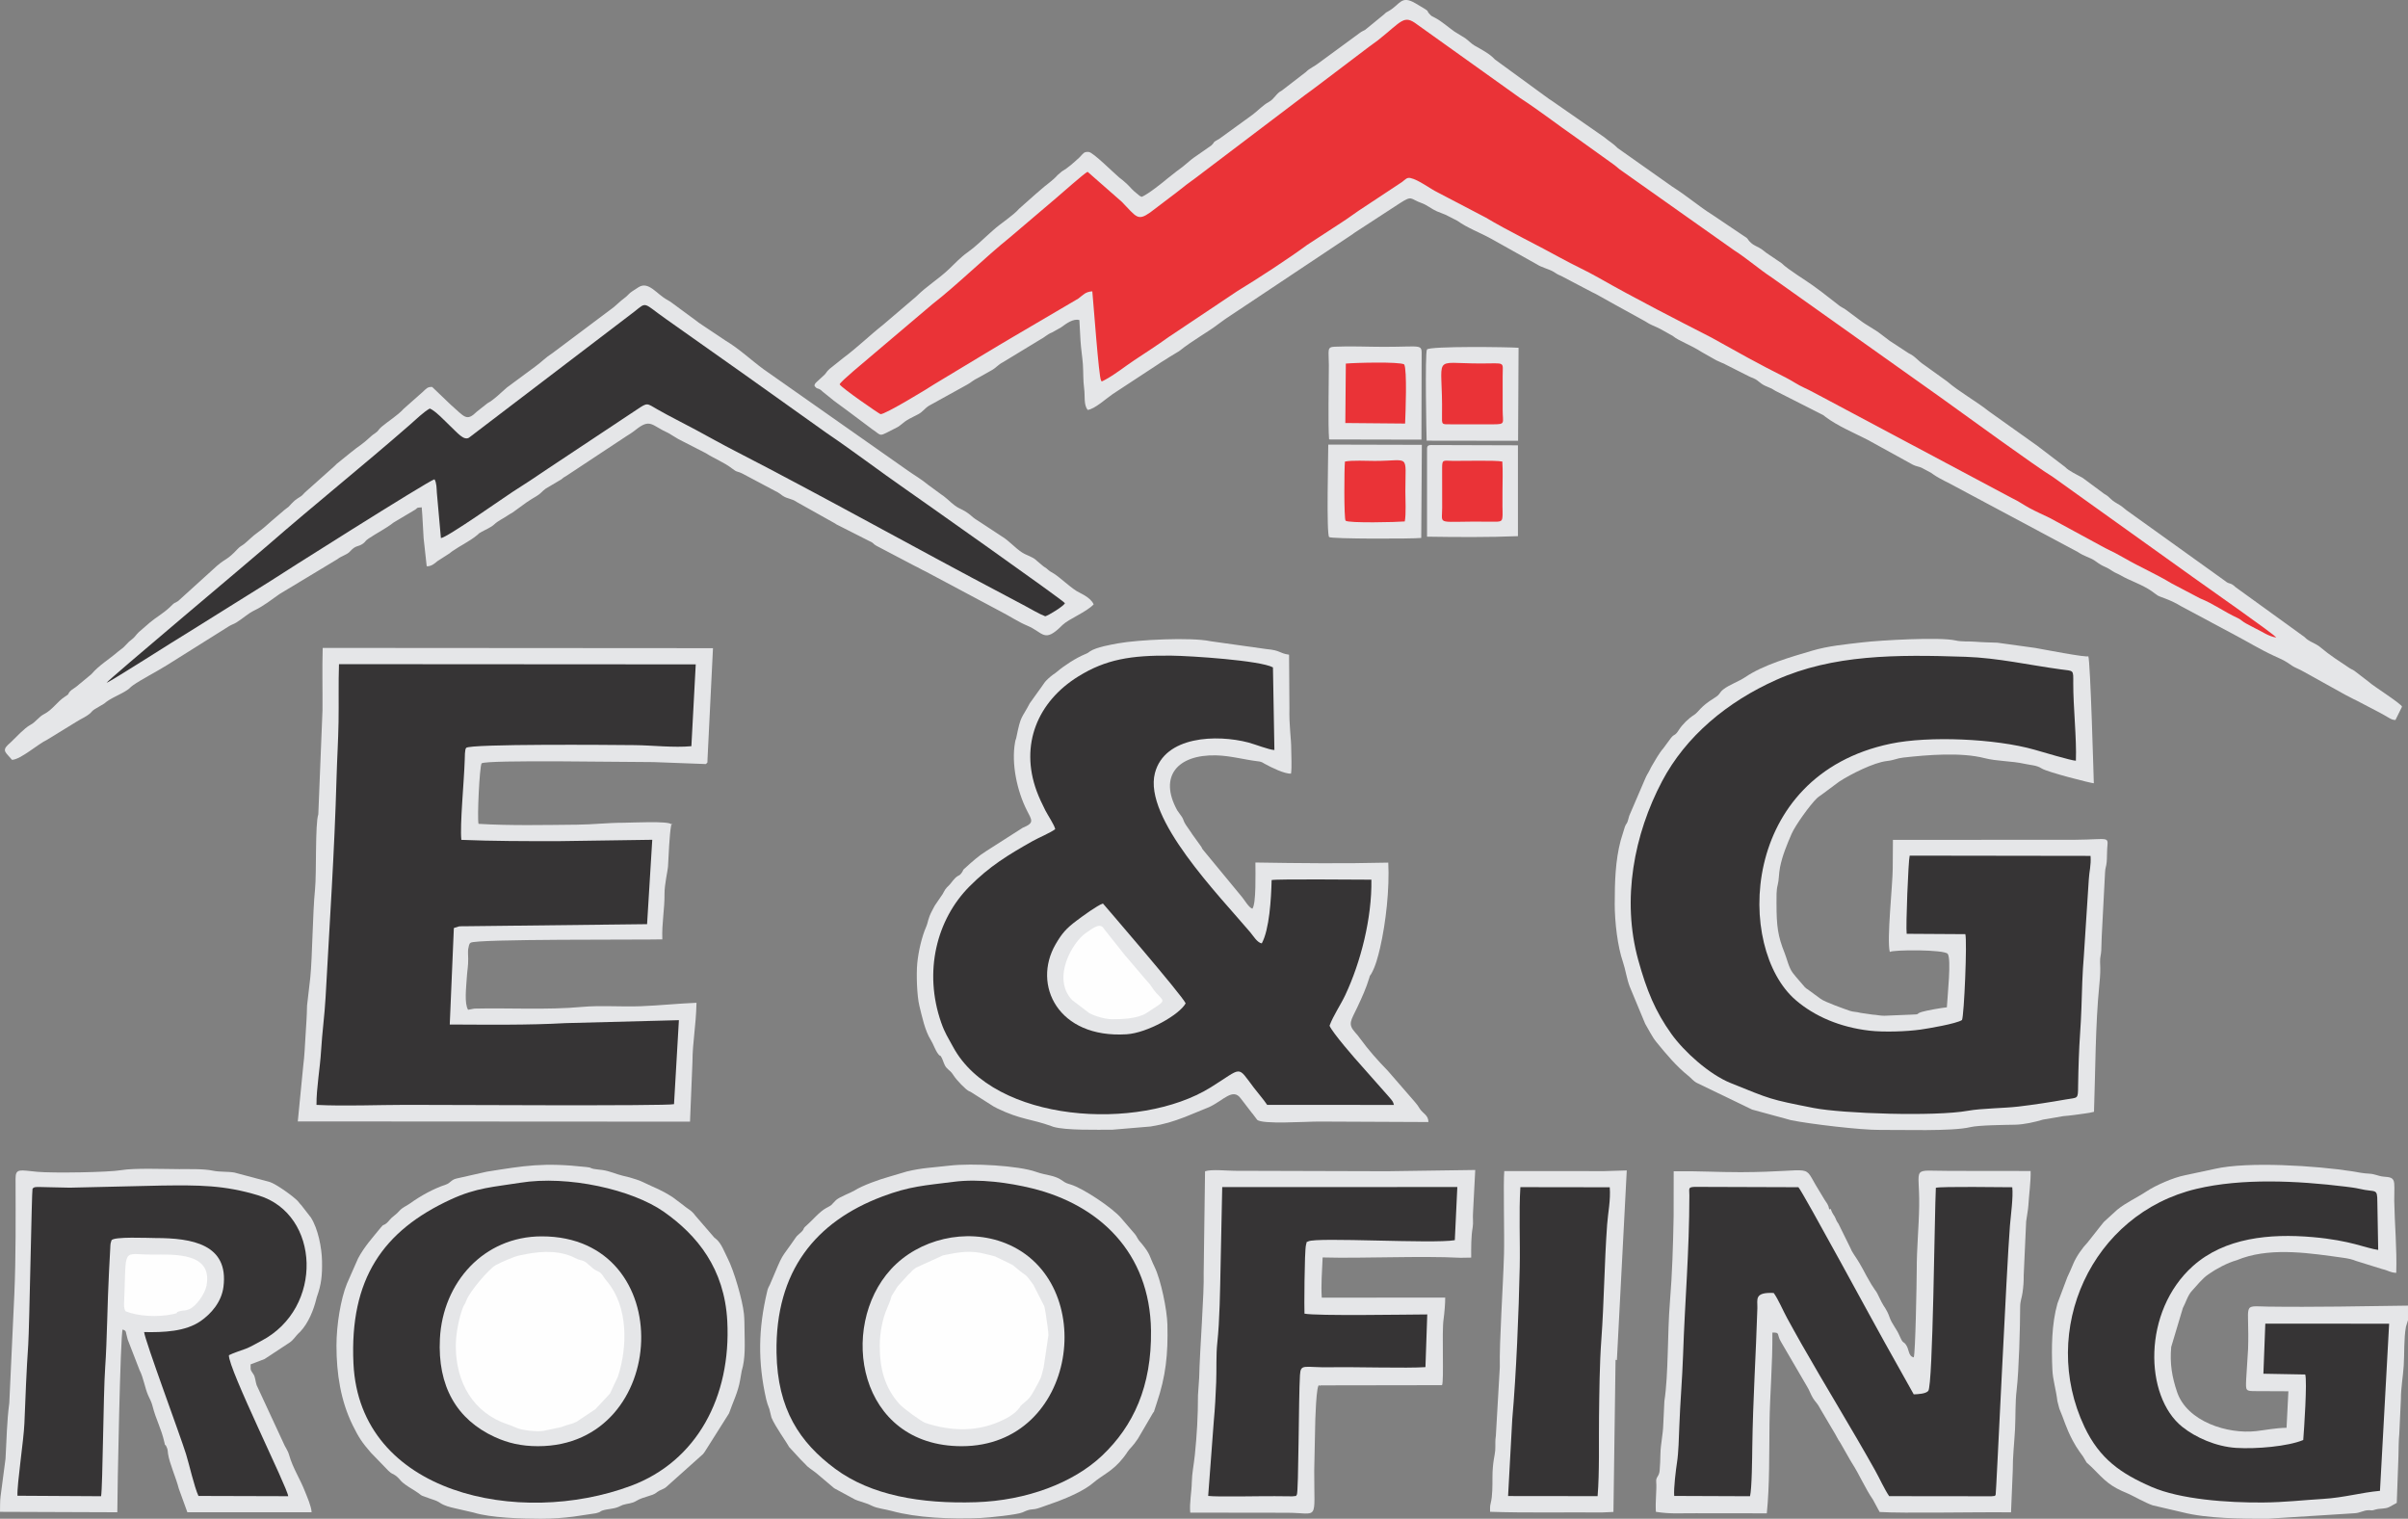
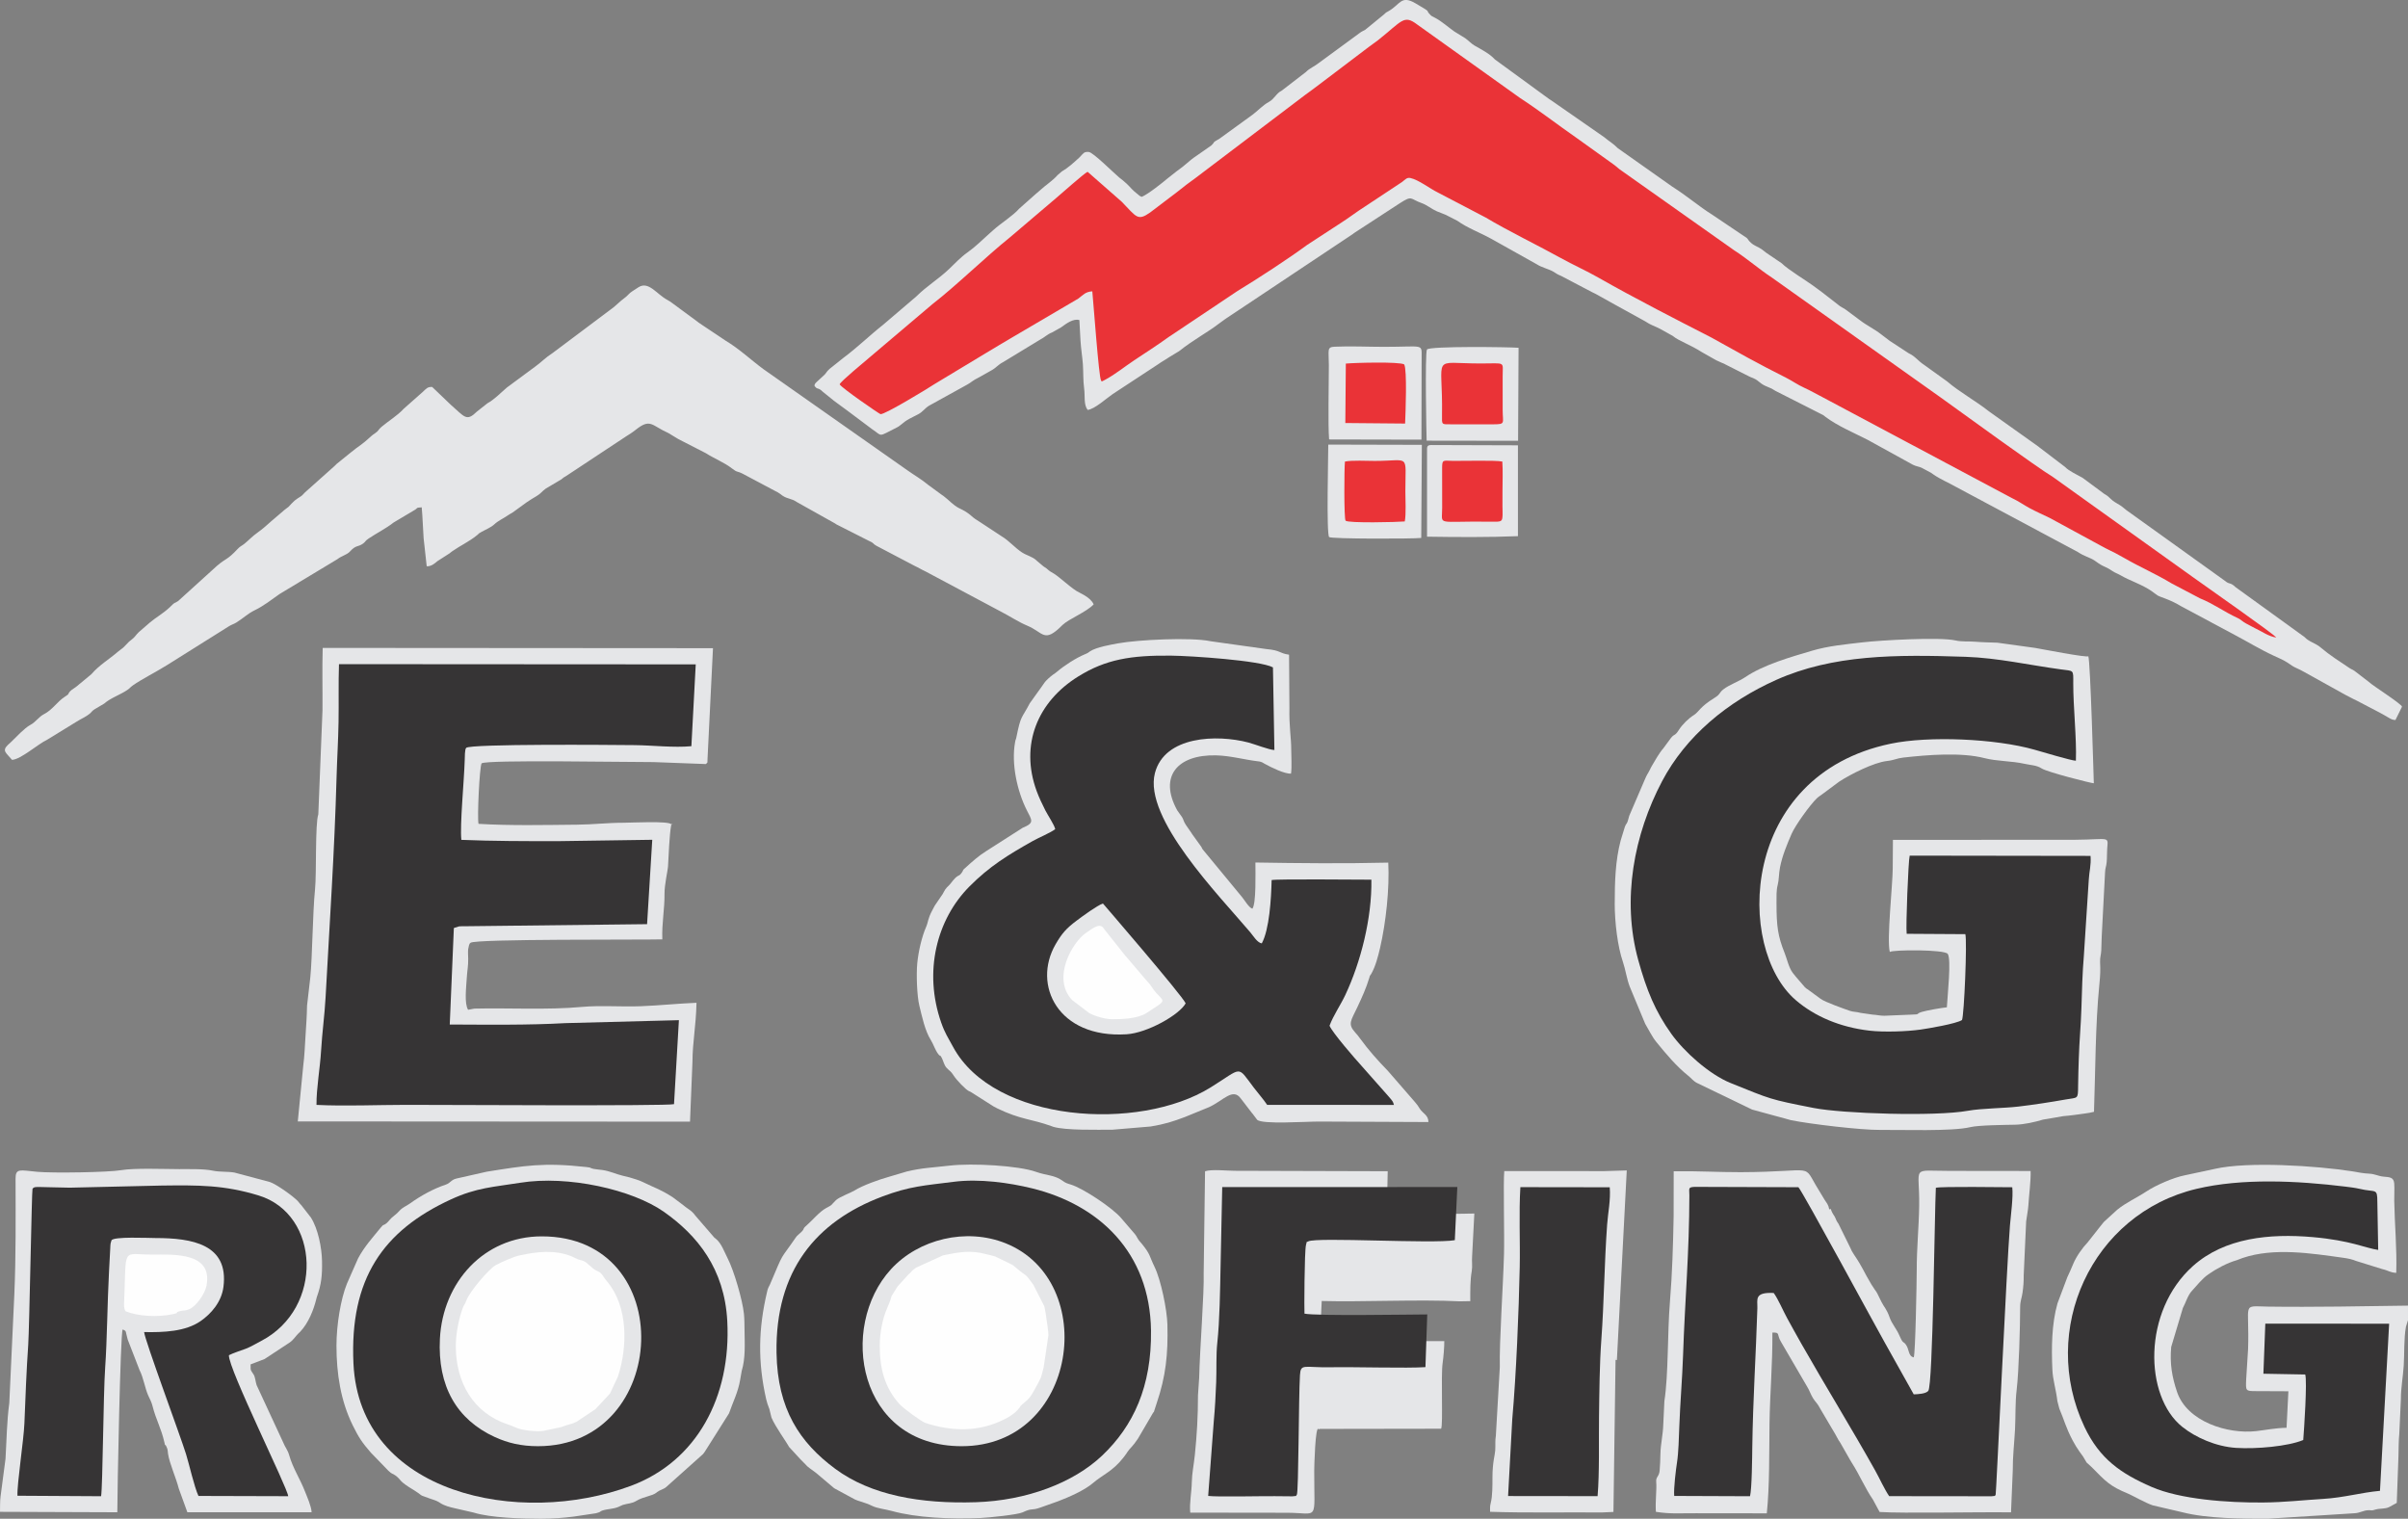
<svg xmlns="http://www.w3.org/2000/svg" xml:space="preserve" width="173.246mm" height="109.264mm" version="1.1" style="shape-rendering:geometricPrecision; text-rendering:geometricPrecision; image-rendering:optimizeQuality; fill-rule:evenodd; clip-rule:evenodd" viewBox="0 0 4147.5 2615.78">
  <rect x="0" y="0" width="4147.5" height="2615.78" fill="#808080" stroke="none" />
  <defs>
    <style type="text/css">
   
    .fil2 {fill:#363435}
    .fil0 {fill:#E5E6E8}
    .fil1 {fill:#EA3337}
    .fil3 {fill:#FEFEFE}
   
  </style>
  </defs>
  <g id="Capa_x0020_1">
    <g id="_2137241144592">
      <path class="fil0" d="M1966.53 339.1c-6.28,-3.05 -1.99,-0.71 -6.96,-4.57 -1.79,-1.39 -3.27,-2.55 -5.62,-4.61 -7.48,-6.56 -8.52,-9.99 -20.58,-19.77 -2.46,-2 -3.66,-2.73 -5.69,-4.44 -10.39,-8.74 -44.74,-43.19 -52.36,-43.96 -8.76,-0.88 -9.8,3.1 -14.96,8.22l-2.02 1.99c-9.06,8.23 -18.73,17.21 -29.61,23.44l-7.35 6.32c-8.3,9.65 -19.84,16.68 -29.48,25.55l-5.36 4.66c-0.35,0.28 -0.81,0.65 -1.17,0.92l-30.13 26.74c-10.28,11.87 -31.74,25.2 -44.31,36.63 -2.29,2.08 -5.5,4.91 -7.52,6.68 -12.38,10.89 -23.03,22.01 -37.1,31.89 -11.59,8.13 -21.61,18.99 -31.81,28.72 -17.6,16.8 -38.71,29.51 -56.34,47.14l-56.87 48.53c-22.7,17.88 -44.77,39.47 -68.63,57.17l-23.62 18.86c-6.64,5.66 -5.16,7.6 -12.69,13.73l-10.53 9.69c-2.19,2.8 -1.78,1.19 -3.16,5.31 4.37,7.89 6.58,2.6 14.11,10.48l17.9 14.44c0.32,0.28 0.77,0.68 1.1,0.96l8.32 6.14c5.89,4.42 8.87,6.64 15.16,11.13l42.8 32.08c18.89,12.47 8.97,14 42.8,-2.96l2.5 -1.38c0.33,-0.21 0.82,-0.55 1.13,-0.78 11.27,-8.07 6.17,-7.26 32.67,-20.38 8.04,-3.98 11.46,-10.29 18.99,-14.87l65.58 -36.25c7.94,-4.22 8.05,-6.52 21.47,-13.09l20.68 -11.67c7.86,-4.23 10.9,-9.46 19.92,-14.09l62.99 -38.3c9.32,-4.81 12.16,-9.2 21.51,-12.91l15.46 -8.7c0.32,-0.24 0.77,-0.63 1.1,-0.86 8.07,-5.82 19.89,-14.66 30.28,-11.63l1.92 35.57c0.98,14.84 3.27,28.75 4.1,40.48 0.98,13.85 0.24,28 2.15,41.68 1.85,13.25 -1.11,27.67 6.02,37.03 12.03,-1.29 32.14,-19.77 43.13,-27.27l78.42 -51.46c5.97,-4.36 12.49,-7.67 18.5,-11.9l17.67 -10.7c23.95,-19.2 49.05,-32.32 68.28,-47.2l10.51 -7.64c0.35,-0.24 0.85,-0.58 1.2,-0.82l218.96 -145.89c0.35,-0.25 0.8,-0.63 1.14,-0.89 0.34,-0.25 0.79,-0.64 1.13,-0.9l78.63 -51.23c22.2,-14.32 17.33,-7.55 37.59,-0.42 9.54,3.36 17.1,10.18 26.28,14.19 6.13,2.68 10.41,3.84 15.05,5.98l20.1 10.22c18.05,12.95 40.47,20.92 59.51,31.65l77.82 43.57c7.53,5.1 20.13,7.9 28.27,12.58 6.1,3.5 5.35,4.07 13.26,7.23l53.17 27.92c0.57,0.24 6.27,3.01 6.68,3.27l32.48 18.11c0.4,0.21 0.9,0.5 1.3,0.71l50.87 28.04c10.27,6.98 17.38,8.54 26.95,13.65l20.96 11.72c9.84,8.41 30.1,15.05 50.51,28.16l20.66 11.69c0.41,0.23 0.94,0.5 1.34,0.73 0.4,0.22 0.92,0.51 1.32,0.73 0.38,0.22 0.89,0.52 1.27,0.73l9.54 4.33c0.51,0.21 1.07,0.38 1.58,0.59 4.45,1.86 1.23,0.56 4.2,2.03l40.69 20.54c0.45,0.22 0.96,0.48 1.41,0.69 0.45,0.21 0.98,0.45 1.44,0.66 1.93,0.85 2.55,0.94 4.34,1.71 11.36,4.88 10.99,9.7 24.79,15.01 6.15,2.37 9.24,4 13.66,7l82.11 41.65c0.34,0.2 0.81,0.55 1.14,0.76 0.33,0.22 0.77,0.61 1.09,0.83l2.2 1.77c21.33,15.83 48.02,26.92 72.19,39.25l78.17 43.06c5.59,2.81 10.78,3.08 15.6,5.43 0.41,0.2 0.87,0.53 1.26,0.73l14.55 7.77c2.37,1.65 0.56,0.48 3.53,2.55 12.47,8.68 26.39,14.3 39.17,21.59l209.8 112.14c11.67,7.77 20.64,9.37 28.39,14.37 0.38,0.24 0.85,0.59 1.21,0.85 17.76,12.86 14.06,6.93 30.45,17.86 4.29,2.86 9.09,4.38 13.38,6.91 16.02,9.45 37.5,15.97 53.91,27.5 13.36,9.38 6.01,6.22 23.35,12.72 9.51,3.56 19.19,8.23 27.53,13.35l92.46 49.48c21.51,11.29 43.29,24.71 66.32,35.36 18.19,8.42 18.21,7.85 32.44,17.74 2.09,1.45 4.9,2.69 6.79,3.6 4.18,2.02 9.92,4.51 13.45,6.76l65 36.09c5.3,3.1 8.15,4.43 13.03,6.97 4.94,2.57 9.51,5.03 13.35,6.73l40.27 21.09c5.81,2.98 7.01,4.09 12.8,7.25 4.17,2.27 7.06,4.69 13.01,4.8l11.32 -22.9c-0.67,-4.89 -49.9,-35.83 -56.89,-42.55l-24.9 -19.15c-4.05,-2.8 -4.9,-2.38 -9.11,-5.2 -16.15,-10.79 -33.73,-22 -48.66,-34.67 -0.31,-0.26 -0.75,-0.66 -1.06,-0.92 -8.15,-6.86 -20.14,-9.61 -27.19,-17.48l-118.87 -85.98c-9.26,-8.98 -10.3,-4.12 -17.71,-10.47l-170.08 -121.98c-7.3,-5.65 -7.68,-6.81 -16.53,-11.84 -12.49,-7.11 -11.06,-10.05 -20.48,-15.58 -5.19,-3.05 0.28,0.29 -4.86,-3.4l-33.6 -24.88c-8.21,-4.87 -23.94,-11.8 -30.16,-18.69l-45.02 -34.33c-0.34,-0.27 -0.8,-0.67 -1.13,-0.94l-85.12 -60.64c-21.69,-17.32 -51.4,-33.7 -72.1,-51.62l-38.71 -27.83c-12.67,-8.35 -15.45,-14.97 -27.67,-20.79l-30.77 -20.12c-0.4,-0.26 -0.92,-0.56 -1.31,-0.82l-15 -11.4c-12.01,-9.46 -24.89,-15.32 -36.58,-24.35l-25.38 -18.88c-2.8,-1.7 -6.1,-3.45 -9.08,-5.38l-30.71 -23.84c-0.35,-0.26 -0.84,-0.61 -1.18,-0.87l-8.13 -6.05c-0.37,-0.27 -0.87,-0.6 -1.24,-0.87 -0.37,-0.27 -0.86,-0.63 -1.22,-0.9 -14.56,-11.01 -46.88,-30.2 -58,-41.43l-26.45 -17.9c-3.11,-2.31 -4.68,-3.91 -7.99,-6.21 -6.31,-4.37 -12.29,-5.69 -17.95,-10.68 -8.71,-7.68 -2.63,-6.26 -14.51,-13.34l-53.48 -36c-21.56,-13.37 -41.43,-30.95 -67.92,-47.71l-93.96 -66.36c-8.19,-8.38 -14.96,-11.74 -23.49,-18.98l-90.83 -63.15c-0.38,-0.25 -0.88,-0.57 -1.26,-0.81 -0.38,-0.25 -0.89,-0.56 -1.27,-0.8 -0.37,-0.24 -0.88,-0.55 -1.25,-0.79l-93.81 -68.47c-8.26,-9.44 -23.75,-17.39 -34.82,-23.71 -5.38,-3.08 -10.53,-8.71 -15.82,-12.54l-18.97 -11.68c-10.22,-7.21 -22.19,-17.86 -33.18,-23.59l-5.35 -2.77c-0.35,-0.24 -0.85,-0.56 -1.18,-0.82 -0.32,-0.26 -0.79,-0.64 -1.08,-0.93 -11.24,-10.95 5.02,-2.22 -26.18,-20.46 -24.98,-14.6 -26.05,1.9 -46.1,13.32 -6.55,3.73 -2.99,1.28 -8.34,6.03l-32.11 26.24c-3.65,2.19 -6.08,2.84 -9.15,5.27l-71.37 52.34c-6.59,5.33 -15.51,8.78 -21.39,14.93l-41.53 32.02c-10.24,5.03 -12.45,14.25 -22.66,19.82 -10.61,5.79 -18.4,14.85 -28.09,22.02l-56.76 41.16c-15.11,8.77 -5.35,3.18 -14.13,11.7l-26.56 18.54c-11.85,7.77 -16.84,14.57 -32.8,25.63l-15.8 12.44c-9.47,8.06 -34.18,27.63 -44.69,31.9z" />
      <path class="fil0" d="M2781.16 1555.81c0,33.35 5.04,74.53 14.16,101.05 4.36,12.68 6.67,29.79 11.91,42.97l26.38 63.43c6.22,10.32 11.83,22.35 19.21,31.39 16.85,20.67 34.72,42.07 54.98,58.17 5.52,4.38 9.09,9.58 15.4,12.57l94.62 45.69 66.84 18.22c32.37,6.65 121.1,17.12 152.71,16.79 36.56,-0.37 125.22,2.83 156.24,-4.76 14.09,-3.45 59.68,-3.84 77,-4.18 15.9,-0.31 34.13,-4.58 48.31,-8.81l34.75 -5.95c6.58,-0.77 12.46,-0.96 18.99,-2.04 9.08,-1.49 25.47,-2.95 34.01,-5.43 2.47,-69.65 2.29,-149.89 9.2,-218.9 1.69,-16.93 1.92,-24.79 1.29,-38.79 -0.39,-8.8 1.63,-11.86 2.05,-20.33 0.4,-8.09 0.34,-16.16 0.78,-24.34l5.7 -109.52c0.38,-9.28 1.98,-9.46 2.82,-18.06 0.69,-7.1 0.35,-15.23 0.85,-22.5 1.6,-23.3 5.5,-16.61 -55.47,-16.09l-313.53 0.18 -0.33 48.42c-0.09,29.57 -10.58,123.7 -5.06,144.6 4.95,-3.98 94.54,-4.44 99.82,3.36 6.36,9.4 -0.35,70.61 -1.53,91.98 -8.84,0.84 -34.79,5.37 -43.03,7.89 -11.9,3.63 -1.37,4.31 -17.91,4.71l-46.77 1.94c-8.15,0 -12.56,-1.59 -20.24,-1.95l-20.91 -3.02c-6.64,-2.01 -12.25,-1.37 -18.56,-3.61 -9.27,-3.28 -42.26,-14.77 -50.05,-20.58l-19.8 -14.5c-3.82,-3.12 -2.87,-1.42 -7.1,-5.29l-16.02 -18.61c-1.68,-2.02 -3.23,-3.81 -5.28,-6.6 -6.74,-9.18 -9.78,-23.97 -13.69,-33.7 -11.8,-29.36 -14.06,-46.52 -14.06,-85.81 0,-10.73 -0.44,-22.12 1.97,-31.24 2.44,-9.26 1.87,-19.49 4.09,-30.83 3.94,-20.1 12.16,-39.6 19.89,-57.46 6.42,-14.85 32.18,-50.6 43.68,-61.46 3.5,-3.3 6.74,-4.85 10.4,-7.82l28.02 -20.81c20.04,-13.08 59.68,-32.83 81.7,-35.39 14.22,-1.66 16.74,-4.66 28.56,-5.98 41.54,-4.65 99.52,-9.5 140.16,1 20.85,5.39 47.23,4.85 68.16,9.62 10.43,2.38 21.51,2.41 29.86,7.99 9.66,6.46 86.43,25.8 90.04,25.64 -0.21,-5.07 -5.83,-209.92 -9.51,-218.93 -0.06,3.45 -83.49,-12.83 -91.29,-14.15l-65.35 -9.03c-13.18,-0.51 -25.41,-0.65 -38.6,-1.71 -12.2,-0.98 -22.18,0.38 -33.62,-2.2 -27.03,-6.1 -128.67,-0.39 -160.18,3.32 -29.35,3.45 -58.73,6.09 -87.17,14.51 -36.26,10.73 -83.19,24.05 -114.69,45.43 -11.04,7.5 -27.09,12.8 -37.72,21.08 -7.46,5.81 -4.68,8.17 -15.33,14.69 -25.13,15.37 -26.91,24.21 -35.31,29.45 -9.26,5.77 -19.96,16.26 -25.82,25.52 -7.41,11.7 -7.39,5.97 -13.88,14.19l-12.85 17.45c-7.89,9.05 -13.83,20.43 -20.06,30.74 -1.84,3.03 -1.95,3.7 -2.86,5.54 -4.66,9.41 -4.88,7.45 -9.61,18.83l-26.26 61.12c-4.57,18.14 -4.45,10.46 -7.75,19.65l-7.07 22.98c-9.28,35.12 -10.22,72.17 -10.22,108.25z" />
      <path class="fil0" d="M1915.86 1945.77l66.04 -5.56c25.34,-4.26 37.88,-8.44 58.99,-16.33l41.72 -17.06c24.94,-11.56 40.91,-33.94 54.69,-14.59l19.15 24.94c0.27,0.32 0.7,0.72 0.98,1.04l7.86 10.43c8.9,8.36 83.49,2.97 107.31,3.07l187.71 0.84c-0.17,-12.16 -9.29,-14.33 -14.79,-22.78 -4.76,-7.31 -3.67,-6.06 -8.47,-11.69l-7.56 -8.72c-0.29,-0.33 -0.69,-0.78 -0.98,-1.11 -0.29,-0.34 -0.68,-0.79 -0.96,-1.13l-37.5 -43.18c-16.7,-17.09 -33.01,-35.39 -47.11,-54.81 -3.42,-4.71 -5.24,-6.93 -8.85,-10.94 -13.35,-14.86 -7.02,-20.36 3.81,-43.48 7.93,-16.92 15.19,-32.69 20.58,-50.63 2.4,-7.97 -0.39,-0.32 3.24,-6.57 7.28,-12.55 11.88,-30.14 15.23,-44.59 10.22,-44.03 16.47,-102.4 14.2,-147.19 -76.29,1.86 -152.51,1.06 -228.85,-0.18 -0.01,16.94 1.59,71.07 -5.23,79.58 -6.14,-1.96 -13.6,-15.07 -17.74,-19.98l-68.05 -82.48c-2.77,-4.69 -0.42,-2.01 -3.6,-6.12l-14.44 -20.05c-0.24,-0.41 -0.53,-0.93 -0.77,-1.33l-9.85 -14.28c-4.24,-6.19 -3.96,-9.32 -6.81,-13.72l-8.22 -11.56c-32.28,-58.82 0.85,-96.1 66.77,-94.62 24.24,0.54 48.44,7.28 70.88,10.07 4.13,0.51 4.93,0.39 8.28,1.77 0.56,0.23 1.92,1.06 2.44,1.33 0.36,0.19 0.84,0.54 1.2,0.74 0.37,0.21 0.87,0.53 1.25,0.74 11.37,6.21 34.36,17.54 45.24,16.82 1.68,-12.42 0.27,-29.16 0.34,-42.22 0.1,-17.8 -3.82,-39.71 -3.1,-70.89l-0.63 -91.72c-17.89,-2.62 -13.79,-7.44 -38.91,-9.69l-95.88 -13.45c-34.12,-7.36 -126.43,-2.47 -159.17,3.5 -12.69,2.31 -37.86,6.55 -48.95,13.9l-3.48 2.52c-1.74,1.04 -3.91,1.9 -5.67,2.64 -15.24,6.43 -34.74,18.99 -47.31,29.65 -4.07,3.46 -2.42,1.87 -7,5.14 -2.49,1.79 -5.97,4.69 -7.87,6.47 -6.3,5.89 -6.31,6.28 -11.95,14.5l-20.41 28.49c-14.3,27.31 -15.28,19.88 -22.96,58.09 -1.45,7.19 -0.93,1.12 -2.38,9.1 -6.72,36.9 3.61,84.17 20.12,116.81 9.05,17.89 13.68,21.96 -6.99,30.44l-62.93 40.25c-13.22,8.18 -24.45,18.51 -36.01,28.9 -6.5,5.84 -1.46,1.76 -6.15,8.39 -5.91,8.36 -5.36,0.16 -19.42,18.93 -2.1,2.8 -3.8,3.83 -5.92,6.11 -5.41,5.82 -5.24,9.41 -10.39,15.91l-10.67 15.68c-1.74,3.07 -2.49,4.74 -4.23,8 -8.16,15.35 -6.65,19.43 -10.54,28.38 -7.78,17.94 -13.38,42.82 -15.34,63.05 -1.78,18.38 -0.53,56.12 3.62,72.86 4.42,17.81 9.56,43.12 19.78,59.18 4.33,6.8 7.55,17.5 12.73,24.06 4.58,5.79 2.54,-0.34 6.34,7.13 2.62,5.15 3.8,12.12 8.12,16.71 6.03,6.4 6.6,4.55 12.51,13.78 4.38,6.84 19.94,23.36 25.84,26.22 4.18,2.02 1.16,0.14 4.34,2.15l38.32 24.33c5.1,2.34 3.49,1.98 5.49,2.95 41.7,20.2 58.66,18.05 94.44,31.05l2.79 1.03c21.62,6.39 75.63,4.98 101.7,4.98z" />
      <path class="fil0" d="M512.89 1931.48l675.58 0.4 4.19 -102.44c0.23,-36.33 6,-59.94 6.97,-102.31 -32.96,1.34 -64.01,4.71 -96.49,5.94 -32.1,1.22 -69.81,-1.69 -100.83,1.18 -59.26,5.48 -125.66,1.49 -185.3,2.91l-10.82 2.01c-6.59,-11.32 -3.34,-36.77 -2.03,-57.48 0.62,-9.87 2.47,-18.27 2.25,-30.65 -0.09,-4.97 -0.58,-10.92 -0.1,-15.79 0.13,-1.37 1.18,-6.08 1.33,-6.47 1.63,-4.48 0.42,-2.59 2.83,-4.96 7.2,-7 296.8,-4.88 330.3,-5.91 -1.02,-28.4 4.08,-52.01 3.77,-78.41 -0.18,-15.57 5.68,-40.76 6,-46.54 0.98,-17.97 2.53,-56.16 5.5,-71.98 0.12,-0.62 5.13,-3.98 0.09,-1.33 -4.25,-6.07 -70.28,-2.59 -81.43,-2.61 -27.66,-0.06 -52.93,3.09 -81.07,3.34 -55.16,0.49 -114.67,1.89 -169.47,-1.45 -2.43,-11.82 1.82,-97.85 5.29,-104.13 7.05,-6.59 254.02,-2.04 295.94,-2.23l90.44 3.39c3.95,-4.25 2.24,-0.8 2.82,-9.28l9.37 -190.3 -672.22 -0.46c-1.05,35.11 -0.06,72.08 -0.35,107.52l-7.2 179.15c-5.65,15.9 -2.9,101.68 -5.62,128.84 -4.21,42.02 -4.53,115.03 -8.17,152.09l-5.61 48.55c-0.33,19.13 -1.42,32.3 -2.55,50.85 -0.85,13.95 -2.03,38.46 -3.86,51.36l-9.53 97.21z" />
      <path class="fil1" d="M1873.3 295.92c-5.34,1.96 -45.83,38.3 -53.77,44.81l-79.94 68c-42.63,34.28 -91.64,82.58 -133.81,115.28l-107.64 91.22c-9.26,8.07 -49.86,41.23 -51.98,46.71 3.11,6.08 68.26,50.93 70.4,51.35 6.76,1.33 82.86,-44.91 92.95,-51.73l89.72 -54.11c16.5,-9.59 28.29,-17.26 44.39,-26.46l113.74 -66.79c8.21,-6.08 11.9,-11.66 24.01,-12.43 1.94,18.87 11.24,148.03 14.97,153.14 1.95,1.86 -1.74,3.82 5.95,-0.19 17.45,-9.11 34.68,-23.17 51.26,-34.21 20.84,-13.87 39.08,-25.42 59.22,-39.97l119.01 -79.56c34.64,-20.97 88,-55.8 119.65,-79.17l60.26 -39.29c9.1,-5.77 19.47,-13.55 28.64,-19.76l74.51 -49.28c5.69,-4.2 8.13,-8.25 14.55,-6.86 14.1,3.06 33.89,18.56 47.45,25.09l82.68 43.25c34.7,21.05 93.37,49.72 128.98,69.55 20.82,11.59 43.14,21.41 65.4,34.1 59.25,33.8 132.21,71.24 193.63,102.66l63.57 35.23c21.12,11.57 41.99,22.35 65.35,34.16 10.87,5.49 19.36,11.85 31.11,17.18 11.55,5.24 22.15,11.45 33.64,17.36l324.08 172.64c11.86,5.66 21.18,12.32 30.68,17.45 10.42,5.63 23.52,11.46 34.48,16.77l95.59 51.94c13.65,6.59 21.95,10.8 33.37,17.42 26.16,15.15 54.41,27.33 80.51,43.17l49.06 25.83c25.01,10.11 40.33,22.56 65.45,34.18 5.69,2.63 8.78,6.62 14.35,9.34 6.99,3.4 9.82,5.57 15.9,8.38 11.54,5.33 22.43,13.75 35.94,15.72 -3.12,-5.44 -119.42,-86.58 -142.49,-103.25l-242.02 -173.16c-29.85,-18.18 -151.59,-106.96 -193.59,-137.11l-290.42 -206.3c-22.2,-14.52 -42.75,-32.81 -64.64,-46.74l-193.68 -136.94c-5.53,-3.46 -8.95,-7.36 -14.68,-11.42l-63.68 -45.63c-33.01,-22.91 -64.94,-47.8 -97.57,-68.94l-177.2 -126.61c-22.89,-17.22 -25.63,-5.7 -67.26,27.37 -4.65,3.69 -10.28,7.3 -15.3,11.17l-78.34 59.36c-11.4,8.46 -21.19,16.3 -32.62,24.29l-188 142.47c-10.87,7.69 -20.19,14.85 -31.05,23.61l-47.15 35.79c-21.63,15.25 -23.45,7.58 -48.77,-18.47l-58.84 -51.65z" />
      <path class="fil2" d="M1817.49 1428.11c-8.29,6.32 -27.63,14.18 -39,20.58 -42.62,23.99 -74.33,43.51 -108.61,77.98 -56.81,57.13 -79.44,146.99 -48.74,234.71 6.36,18.17 12.3,26.71 20.49,41.85 70.49,130.42 319.67,146.46 443.42,69.74 56.16,-34.82 44.83,-38.7 74.57,0.42 8.34,10.97 16.06,19.34 22.94,29.6l218.33 0.06c-1.64,-5.6 -1.74,-5.49 -5.35,-10.1 -2.66,-3.4 -4.13,-4.64 -7.48,-8.61l-42.86 -48.46c-10.95,-12.05 -50.19,-57.07 -55.24,-69.27 6.49,-17.54 19.09,-35.73 27.1,-52.73 26.67,-56.58 46.06,-132.65 44.98,-198.76 -19.7,0.05 -163.27,-1.43 -171.81,0.68 -0.77,32.41 -3.82,84.76 -16.95,109.07 -8,-1.42 -14.39,-12.7 -19.7,-18.98 -54.06,-63.87 -184.43,-196.71 -164.37,-274.3 16.6,-64.23 106.68,-67.03 161.18,-52.68 10.16,2.67 35.92,12.68 44.62,12.88l-2.49 -142.33c-21.96,-11.93 -140.79,-19.82 -175.3,-20.22 -69.71,-0.8 -112.74,6.6 -159.68,35.61 -70.97,43.86 -100.92,118.19 -72.2,197.16 4.23,11.61 9.85,23.27 15.13,33.73 4.31,8.53 15.67,25.22 17.03,32.37z" />
      <path class="fil2" d="M3600.77 1474.15l-311.56 -0.45c-2.32,8.26 -6.9,122.28 -5.17,134.63l101.02 0.62c3.35,11.22 -2,139.74 -5.76,147.91 -9.72,6.39 -58.69,14.65 -71.48,16.45 -23.73,3.35 -63.11,4.69 -87.88,1.83 -50.49,-5.84 -94.2,-24.44 -126.95,-52.56 -103.55,-88.91 -97.64,-387.16 163.49,-441.66 65.95,-13.76 180.46,-8.79 247.69,10.32 11.25,3.2 64.08,19.02 71.31,19 1.52,-37.2 -4.67,-92.98 -4.53,-133.5 0.08,-23.98 1.35,-20.74 -21.49,-23.84 -54.07,-7.33 -108.47,-19.75 -164.02,-21.65 -120.47,-4.12 -228.6,-3.74 -325.96,39.72 -84.48,37.7 -155.83,97.07 -196.71,174.55 -48.25,91.44 -69.95,203.46 -41.1,307.92 14.52,52.56 29.47,88.74 57.16,127.39 22.01,30.72 65.24,69.71 102.03,84.54 69.9,28.17 66.11,27.87 142.95,42.96 49.59,9.74 209.08,14.98 265.65,4.81 23.74,-4.27 61.96,-4.3 86.9,-7.23 25.72,-3.02 55.84,-7.64 81.21,-12.16 21.79,-3.88 21.56,0.39 21.75,-23.72 0.12,-15.52 0.72,-31.17 1.18,-46.69 0.9,-30.1 3.63,-57.36 4.53,-87.13 0.91,-30.17 1.7,-60.64 4.2,-90l8.47 -131.01c0.79,-14.87 4.23,-24.44 3.06,-41.04z" />
      <path class="fil0" d="M579.53 2317.93c0,47.64 7.22,94.83 27.95,136.86 10.49,21.26 15.96,29.57 31.53,47.44l29.93 30.9c6.62,6.5 6.97,4.29 12.21,8.18 11.52,8.55 3.38,8.33 32.56,25.72l7.56 5.08c6.9,5.21 1.78,2.51 18.96,8.85 4.86,1.79 10.13,3.07 14.82,5.69l2.62 1.67c7.91,5.28 17.2,7.46 26.27,9.53l31.72 7.28c29.15,9.13 82.92,10.66 115.12,10.66 22.42,0 38.21,-1.4 57.28,-3.69l38.6 -5.78c10.38,-2.79 5.17,-2.79 10.83,-4.66 8.27,-2.74 18.23,-2.5 26.83,-5.92 0.46,-0.18 0.97,-0.43 1.42,-0.62l6.77 -3.05c8.94,-2.91 15.13,-1.91 23.88,-7.22 12.03,-7.31 26.78,-8 34.32,-14.02 0.32,-0.25 0.7,-0.71 1.04,-0.97 4.97,-3.78 11.08,-4.67 15.72,-8.69l63.19 -56.55c1.95,-2.12 1.69,-2.11 3.54,-4.68l41.4 -65.56c6.4,-18.6 15.69,-36.63 19.11,-57.2l2.81 -15.97c6.64,-22.11 5.16,-46.09 4.86,-69.6 -0.12,-9.63 -0.09,-19.55 -1.06,-28.98 -2.4,-23.46 -17.23,-74.43 -28,-95.3 -5.96,-11.56 -10.55,-25.74 -20.43,-33.77 -3.19,-2.59 -1.75,-0.82 -4.33,-4.03l-31.09 -36.02c-6.27,-9.04 -14.18,-11.89 -21.63,-18.6l-17.34 -13c-22.78,-14.37 -26.39,-13.89 -51.08,-25.93 -7.55,-3.68 -13.67,-5.1 -22.82,-8.03l-11.64 -2.84c-11.15,-2.49 -21.98,-8.1 -36.08,-10.05 -3.14,-0.44 -10.25,-0.96 -14.39,-1.81 -8.14,-1.68 -1.77,-2.03 -12.62,-3.22 -74.15,-8.19 -106.19,-2.32 -171.42,8.02l-52.68 11.9c-9.28,2.36 -9.39,7.52 -18.38,10.52 -21.4,7.14 -43.09,19.27 -61.46,32.46 -6.66,4.79 -11.8,5.97 -17.91,12.41 -2.87,3.03 -4.33,4.79 -7.23,6.94 -10,7.44 -10.31,10.87 -15.49,14.89 -5.97,4.63 -3.82,0.23 -9.23,6.87 -14.04,17.24 -28.7,33.23 -39.44,53.59l-19.2 43.63c-10.49,26.08 -17.9,70.28 -17.9,106.7z" />
      <path class="fil0" d="M1634.74 2007.67c-30.25,3.58 -45.54,3.57 -72.65,9.99l-30.66 9.09c-17.32,4.82 -45.73,14.92 -59.52,23.64 -5.7,3.6 -26.15,11.21 -31.88,16.54 -0.3,0.28 -0.72,0.72 -1.02,1.02 -9,8.87 -4.24,6.46 -15.75,12.57 -11.95,6.34 -24.88,22.28 -33.5,29.57 -10.09,8.53 -0.72,4.58 -14.19,16 -2.92,2.48 -3.37,3 -4.99,5.35 -28.83,41.91 -19.18,21.52 -43.83,79.47 -0.2,0.46 -0.43,1 -0.64,1.46l-2.69 5.36c-1.3,2.98 -1.27,3.22 -2.23,7.25 -15.06,63.62 -16.13,120.47 -1.58,184.84 1.41,6.22 2.98,10.24 4.87,15.27 0.18,0.48 0.42,0.97 0.6,1.47l3.68 15.02c6.94,16.35 26.44,42.87 30.17,50.39l19.37 21.06c17.76,17.39 5.08,7.44 27.07,23.66l30.68 25.92c0.35,0.26 0.83,0.62 1.18,0.88l35.41 19.17c4.96,2.62 16.26,4.56 29.6,11.01 9.37,4.52 21.51,5.38 33.77,8.74 43.11,11.8 101.38,14.35 152.84,12.11 13.96,-0.61 63.9,-5.74 72.32,-9.69 17.92,-8.42 13.67,-2.23 31.33,-8.54l29.95 -10.63c18.15,-6.97 44.99,-18.45 60.07,-31.39 16.74,-14.37 33.99,-20.3 51.96,-43.27l3.53 -4.67c2.79,-3.73 1.69,-2.26 4.23,-6.16 3.9,-5.97 8.59,-8.43 17.84,-22.54l22.31 -38.12c9.17,-16.57 1.19,2.89 9.73,-22.33 15.9,-46.93 19.83,-84.55 18.59,-135.74 -0.62,-25.71 -11.23,-76.95 -22.04,-99.21 -9.59,-19.73 -6.72,-20.97 -21.45,-39.31 -5.03,-6.26 -4.64,-4.57 -8.61,-11.35 -2.21,-3.77 -0.94,-2.29 -4.05,-6.3l-23.46 -27.21c-14.31,-17.26 -65.2,-51.24 -86.62,-57.8 -6.46,-1.98 -9.37,-2.9 -13.81,-6.21 -14.11,-10.5 -28,-9.21 -46.27,-15.74 -30.05,-10.73 -109.83,-15.36 -149.65,-10.65z" />
      <path class="fil2" d="M545.12 1903.01c49.11,2.43 104.74,-0.03 154.59,-0.08 49.11,-0.06 449.9,2.26 461.21,-1.19l8.4 -144.65 -195.44 5.09c-63.32,3.61 -133.4,2.66 -199.24,2.4l7.07 -166.08c1.38,-0.31 2.12,-1.27 2.4,-0.81l6.74 -2.17c1.92,-0.27 7.91,-0.19 10.19,-0.2l313.49 -3.59 8.92 -145.32 -164.28 2.39c-55.39,-0.04 -110.11,-0.02 -164.53,-2.27 -2.72,-25.94 4.7,-100.15 5.83,-138.01 0.11,-3.81 -0.06,-17.95 2.47,-20.44 7.24,-7.14 249.31,-5.14 290,-4.72 30.84,0.32 67.95,4.7 97.9,1.82l7.5 -140.89 -614.46 -0.39c-1.13,32.68 -0.2,66.84 -0.76,99.77 -0.55,32.53 -2.5,62.54 -3.42,95.26 -3.63,129.46 -11.92,249.9 -18.92,379.02 -1.64,30.22 -5.85,60.2 -7.69,91.24 -1.83,30.91 -8.18,64.82 -7.96,93.83z" />
      <path class="fil0" d="M744.31 666.48c-8,-0.44 -10.31,3.08 -15.68,8.1l-33.41 29.56c-10.45,11.59 -26.14,20.91 -38.02,30.97 -5.92,5.02 -4.8,6.89 -11.02,10.97 -2.34,1.53 -4.49,3.04 -5.91,4.35 -18.44,17.11 -20.58,16.13 -36.03,28.86l-24.56 19.86c-0.3,0.29 -0.68,0.76 -0.98,1.06 -0.36,0.35 -2.96,2.83 -3.25,3.1l-50.25 44.85c-6.09,6.47 -4.58,5.21 -12.38,10.13 -3.87,2.44 -7.23,5.33 -10.75,9.17l-4.93 5.34c-0.52,0.48 -5.82,4.47 -6.83,5.19l-23 19.65c-7.99,7.14 -14.87,13.41 -23.25,19.31 -9.62,6.78 -15.34,13.31 -23.07,19.58 -4.55,3.69 -7.18,4.14 -11.51,8.8 -18.47,19.83 -19.92,15.61 -35.74,29.22l-66.87 60.61c-7.68,5.15 -4.63,1.04 -11.99,8.33l-2.03 2.04c-12.47,11.62 -23.98,17.64 -34.39,26.42l-19.48 16.87c-5.83,5.68 -6.1,8.24 -13.1,13.44 -7.71,5.72 -9.9,10.95 -17.77,16.34l-4.71 3.65c-15.88,13.72 -32.73,23.37 -46.07,39.01l-18.9 15.66c-0.34,0.27 -0.83,0.62 -1.17,0.89 -0.68,0.54 -2.64,2.29 -3.25,2.83 -4.05,3.63 -10.42,6.98 -12.9,9.66 -6.04,6.53 0.39,3.33 -9.71,9.91 -13.16,8.58 -20.9,22.21 -35.3,29.62 -9.96,5.12 -13.86,13.45 -24.12,18.91 -9.75,5.19 -24.41,21.01 -33.14,29.47 -1.93,1.87 -3.32,2.89 -5.27,4.79 -10.68,10.38 -2.81,13.63 7.17,25.74 15.51,-0.88 44.63,-27.36 60.91,-34.93l50.02 -30.71c7.18,-4.58 17.28,-9.05 22.76,-13.78 4.29,-3.71 3.33,-4.26 8.29,-7.58l16.75 -9.93c11.14,-9.79 26.89,-14.74 39.69,-23.35 5.68,-3.82 3.88,-3.85 9.75,-8.03 13.84,-9.87 40.69,-23.55 58.72,-34.85l107.06 -67.18c4.51,-2.8 7.59,-3.28 12.41,-6.22 10.81,-6.57 19.85,-15.47 31.34,-20.99 15.87,-7.62 29.12,-18.29 42.97,-28l99.93 -60.22c6.45,-5.31 16.19,-7.35 21.23,-12.92 10.89,-12.03 13.59,-7.21 22.93,-13.94 4.19,-3.02 3,-4.26 9.45,-8.59 14.49,-9.72 29.47,-16.95 43.24,-27.73l34.38 -20.42c8.92,-4.95 2.19,-4.72 13.79,-5.56 1.74,18.84 1.89,34.64 3.29,53.3l5.31 48.23c7.68,0.4 13.46,-4.54 18.23,-8.69l21 -13.49c0.49,-0.36 1.8,-1.46 2.27,-1.82l2.29 -1.74c14.22,-9.96 29.24,-16.64 43.01,-27.86 5.48,-4.46 0.13,-1.46 8.24,-6.01 7.2,-4.04 15.58,-7.2 21.51,-12.72 6.5,-6.06 14.78,-9.65 22.11,-14.64 3.95,-2.69 4.15,-2.62 8.98,-5.43l24.5 -17.78c5.89,-4.11 10.82,-6.96 17.31,-10.84 7.69,-4.59 8.72,-7.87 15.63,-12.78l26.82 -15.9c5.8,-4.28 0.77,-1.57 8.22,-5.74l102.62 -67.85c6.96,-4.54 10.71,-6.55 16.85,-11.46 26.07,-20.84 27.26,-7.75 56.77,5.35l14.81 8.98c0.53,0.32 2.07,1.21 2.6,1.52l46.98 24.09c13.64,8.8 32.07,16.22 44.8,26.13 10.1,7.86 8.11,3.92 18.77,9.32l55.52 29.5c3.79,1.82 5.72,2.89 9.15,5.33l3.4 2.61c9.19,6.36 15.95,4.82 25.16,11.32l66.4 37.19c0.33,0.26 0.78,0.67 1.11,0.93l61.85 31.36c4.94,3.39 1.43,2.12 7.87,5.92l65.12 34.23c8.74,4.08 10.61,5.81 18.99,9.7l129.5 69.01c15.98,8.17 30.64,18.14 45.92,24.5 28.06,11.67 28.84,30.72 59.67,-0.02 0.3,-0.3 0.71,-0.74 1.02,-1.03 11.33,-10.81 40.82,-21.99 53.76,-35.57 -5.47,-12.61 -23.67,-19.25 -29.74,-23.19 -13.75,-8.92 -27.78,-22.78 -38.69,-29.77 -3.65,-2.33 -5.12,-2.64 -8.98,-5.73 -5.66,-4.54 -1.95,-2.29 -8.97,-6.72l-11.35 -9.5c-0.28,-0.28 -0.68,-0.73 -0.97,-1 -7.03,-6.53 -16.43,-8.15 -24.86,-13.67 -12.44,-8.14 -22.29,-20.21 -34.85,-27.65l-36.77 -24.18c-8.65,-5.7 -9.61,-5.67 -17.58,-12.82 -1.4,-1.26 -6.32,-4.71 -8.57,-6.06 -4.31,-2.58 -6.45,-3.43 -10.75,-5.59 -10.03,-5.04 -17.93,-14.53 -26.99,-21.11 -0.35,-0.26 -0.87,-0.56 -1.22,-0.82 -0.36,-0.25 -0.88,-0.56 -1.24,-0.81l-23.49 -17.22c-12.27,-10.16 -23.1,-16.12 -35.61,-24.97l-247.83 -174.11c-21.95,-16.12 -41.78,-35.17 -65.68,-49.43l-46.21 -30.91c-0.3,-0.25 -0.74,-0.67 -1.04,-0.92l-43.31 -31.93c-4.86,-3.49 -4.51,-3.56 -9.68,-6.35 -18.54,-10 -32.11,-32.71 -49.43,-21.86 -5.02,3.15 -6.29,4.16 -10.01,6.46 -7.68,4.75 -7.4,7.53 -16.33,13.83 -4.69,3.3 -10.22,9.09 -16.24,13.97l-105.49 79.11c-13.02,8.4 -18.58,15.17 -29.63,23.13l-48.92 36.15c-10.76,9.15 -21.58,20.72 -33.71,27.29l-17.95 14.17c-18.21,17.81 -20.92,9.67 -45.38,-11.76l-31.88 -30.53z" />
      <path class="fil0" d="M3301.33 2188.21c0,17.18 -2.23,144.21 -5.14,149.67 -10.01,-2.37 -7.26,-13.92 -13.93,-22.51 -3.53,-4.54 -2.71,-1.65 -5.92,-5.57 -1.7,-2.08 -6.01,-12.76 -8.22,-16.48 -3.3,-5.56 -6.53,-10.46 -9.9,-16.35 -3.33,-5.82 -4.17,-10.93 -7.53,-17.49 -6.15,-12.02 -4.87,-5.47 -17.15,-31.47 -1.32,-2.8 -2.38,-3.93 -4.54,-6.99 -1.9,-2.7 -4.4,-6.53 -5.75,-8.77 -13.28,-22.07 -14.72,-28.94 -29.68,-50.96 -0.24,-0.35 -0.53,-0.88 -0.76,-1.23 -0.23,-0.36 -0.53,-0.89 -0.76,-1.26 -2.26,-3.61 -2.73,-3.96 -4.85,-9.15l-20.9 -42.4c-0.54,-0.82 -0.58,-0.23 -2.51,-3.72 -1.92,-3.46 -0.36,-0.93 -1.98,-4.41 -3.48,-7.47 -0.44,-1.25 -4.28,-7.6 -2.84,-4.69 -2.98,-5.9 -4.86,-10.76 1.47,1.43 -0.54,2.24 -2.06,2.03 -0.95,-4.6 -1.32,-5.69 -3.28,-9.33l-4.04 -6.06c-0.24,-0.37 -0.57,-0.87 -0.8,-1.24 -3.75,-5.91 -6.36,-10.73 -9.87,-16.36 -30.21,-48.35 -0.19,-31.33 -134.42,-30.89 -36.7,0.12 -76.73,-2.23 -115.47,-1.58l-0.11 77.62c-0.9,49.23 -2.37,98.88 -6.39,147.68 -4.43,53.76 -2.38,124.42 -9.54,170.73l-1.92 40.45c-0.46,17.12 -4.55,33 -4.89,50.48 -0.18,9.34 -0.57,19.23 -1.34,28.52 -0.87,10.55 -6.66,10.73 -5.93,19.19 1.22,14.13 -1.82,33.11 -0.53,51.91 25.84,4.11 43.31,2.19 69.13,2.45l121.91 0.14c4.95,-48.55 3.96,-103.96 4.65,-154.83 0.7,-51.42 5.37,-101.74 4.96,-156.5 14.22,-0.33 6.75,2.83 15.03,16.29l44.73 76.68c3.99,6.27 6.19,13.55 10.31,20.19 4.02,6.48 8.01,9.13 12.31,17.92l20.24 34.28c0.97,1.66 1.8,3.14 3.09,5.15 3.59,5.61 7.26,13.92 11.24,19.25l16.94 29.68c1.05,1.91 1.59,2.8 3.01,5 12.67,19.55 23.39,44.71 36.24,63.15l11.54 21.4c40.02,2.65 168.82,-0.17 226.35,0.64l3 -72.07c-0.18,-23.87 2.68,-47.82 3.88,-70.86 1.2,-22.9 0.12,-46.15 2.82,-68.13 3.81,-31.12 6.03,-110.12 6.03,-142.75 0,-10.11 2.94,-15.82 4.13,-24.83 1.41,-10.61 2.08,-17.77 1.99,-29.88l4.21 -92.58c0.8,-7.29 3.32,-19.33 3.77,-27.03 1.02,-17.38 4.53,-43.55 3.9,-59.79l-138.5 -0.17c-69.42,0.08 -52.41,-10.44 -53.42,59.96 -0.55,38.29 -4.24,71.16 -4.24,111.48z" />
      <path class="fil2" d="M1642.22 2035.53c-49.66,6.37 -74.95,7.33 -122.8,25.39 -113.83,42.98 -184.26,127.52 -181.94,269.17 1.6,97.31 40.15,154.52 100.98,199.63 61.81,45.83 147.47,60.67 242.35,57.61 87.71,-2.82 168.14,-33.53 217.44,-80.26 53.76,-50.95 85.53,-119.1 84.22,-215.5 -1.83,-134.39 -89.54,-216.61 -204.92,-244.85 -38.87,-9.51 -90.34,-16.97 -135.34,-11.2z" />
      <path class="fil2" d="M895.65 2037.17c-44.98,7.28 -74.48,8.03 -119.54,28.87 -116.13,53.69 -174.15,136.26 -167.33,282.31 10.53,225.36 286.06,282.35 478.04,210.72 113.34,-42.29 172.73,-153.32 165.83,-283.78 -4.77,-90.08 -51.55,-147.64 -109.3,-188.21 -54.21,-38.08 -165.01,-63.29 -247.7,-49.91z" />
      <path class="fil0" d="M-0 2603.9l202.05 0.75c0,-34.1 5.23,-307.12 9.18,-314.78 7.51,2.82 4.39,2.59 8.77,17.41l20.3 52.36c7.01,13.75 9.34,31.36 15.01,43.93 3.32,7.36 5.61,10.92 7.47,18.37 5.71,22.78 14.88,38.06 20.29,61.96 2.64,11.66 -0.27,-0.55 3.67,7.88 2.68,5.73 1.74,5.9 2.74,12.45 2.55,16.65 13.8,41.12 18.47,59.67l14.76 40.76 214.04 -0.05c-0.71,-10.95 -7.89,-26.59 -11.36,-35.55 -8.63,-22.25 -20.95,-40.28 -27.24,-62.51 -2.7,-9.54 -6.96,-13.58 -10.18,-21.72l-45.98 -99.15c-2.06,-6.38 -2.21,-13.2 -5.04,-18.06 -4.4,-7.55 -5.7,-4.96 -5.31,-17.7l23.84 -9.11c0.37,-0.19 0.84,-0.54 1.21,-0.74l42.72 -28.14c6.16,-4.35 9.68,-10.55 14.72,-15.47l3.12 -2.93c13.92,-14.92 22.81,-36.88 27.59,-56.31 0.92,-3.73 0.28,-1.61 1.3,-4.51 7.35,-20.81 8.98,-36.08 8.51,-60.72 -0.44,-22.95 -6.72,-55.35 -19.15,-74.97l-16.88 -21.71c-2.83,-2.77 0.61,0.86 -2.82,-3.11l-2.78 -3.41c-7.64,-8.23 -36.85,-29.14 -48.16,-32.94l-60.99 -16.27c-11.98,-2.14 -25.14,-0.7 -37.1,-3.26 -15.87,-3.39 -41.32,-2.62 -58.24,-2.67 -25.8,-0.08 -77.19,-2.14 -100,1.81 -21.37,3.69 -116.87,5.32 -144.43,2.79 -29.3,-2.69 -37.34,-6.63 -37.3,11.67 0.15,66.3 0.71,134.39 -2.08,198.83l-8.7 187.74c-4.3,31.76 -4.59,63.29 -6.53,96.13l-8.53 64.87c-1.07,7.6 -0.75,18.41 -0.94,26.4z" />
      <path class="fil0" d="M4147.5 2273.81l0 -25.06c-73.94,1.01 -163.68,2.82 -241.2,1.69 -46.44,-0.68 -31.44,-8.48 -34.26,73.65l-3.31 52.68c-0.63,18.6 -1.21,19.29 17.19,19.22l55.57 0.25 -3.16 62.9c-19.83,0.38 -35.37,3.82 -52.37,5.75 -49.25,5.57 -118.99,-16.4 -136.24,-67.48 -8.55,-25.33 -12.75,-48.77 -10.05,-77.57l20.09 -67.04c4.84,-8.75 8.27,-21.65 15.52,-29.45 8.95,-9.62 17.3,-20.78 28.33,-28.49 14.03,-9.81 32.8,-19.82 48.83,-24.32 2.52,-0.71 5.76,-2.35 10.22,-3.86 54.2,-18.28 118.27,-7.98 173.34,-0.34 8.94,1.24 15.07,2.62 22.38,5.54l44.93 13.98c10.53,2.32 13.13,5.98 23.94,6.43 1.37,-41.33 -2.75,-83.79 -3.43,-123.66 -0.16,-9.3 0.65,-21.5 -0.04,-30.27 -0.89,-11.38 -8.7,-10.76 -18.76,-11.82 -9.65,-1.02 -14,-4.55 -24.35,-5.07 -11.91,-0.6 -17.85,-2.24 -29.64,-4.1 -59.94,-9.43 -179.39,-17.33 -236.39,-4.12l-51.89 11.1c-19.4,3.83 -49.5,16.98 -65.65,27.64 -16.45,10.86 -34.95,19.06 -50.02,31.28 -0.32,0.26 -0.77,0.65 -1.08,0.92l-22.23 20.29c-2.72,2.84 -3.72,5.03 -7.08,8.79l-20.76 26.31c-9,9.44 -19.45,23.92 -25.06,37.3 -3.55,8.45 -5.86,13.92 -10.08,22.75l-17.01 45.22c-10.2,36.02 -10.4,76.52 -8.83,113.65 0.79,18.8 6.3,34.16 8.68,54.81l3.34 12.87c8.93,20.83 10.75,31.47 22.74,54.4 4.27,8.16 7.53,13.13 12.21,19.92 2.29,3.33 3.79,4.93 6.1,8.41 0.84,1.27 5.76,9.82 5.93,10.05l8.4 7.64c24.51,24.71 30.93,32.85 63.62,46.23 5.74,2.35 29.09,15.64 41.88,19.9l51.45 11.99c42.52,10.9 102.76,11.16 147,11.02l148.13 -9.34c11.21,-0.37 15.82,-5.42 26.17,-5.31 6.61,0.07 3.22,1.11 10.81,-1.11 8.07,-2.36 16.32,-0.66 23.68,-4.31l13.09 -7.19 2.89 -79.99c0.43,-14.22 0.19,-26.94 1.45,-39l2.79 -60.37c-0.15,-17.35 3.61,-37.93 4.83,-56.81 1.41,-21.67 0.06,-46.17 3.86,-67.31l3.5 -11.15z" />
      <path class="fil2" d="M2909.75 2058.48c-0.11,99.13 -7.7,180.71 -10.86,275.67 -1.33,39.88 -5.04,82.29 -6.51,123.69 -0.63,17.61 -1.31,44.26 -3.87,60.67 -1.86,11.97 -6.06,45.33 -4.87,58.01l130.57 0.52c3.25,-12.99 3.68,-68.46 3.91,-84.74 1.15,-82.08 6.28,-158.83 8.75,-239.17 0.46,-14.99 -5.98,-27.75 28.12,-26.19 7.45,10.02 16.61,31.51 23.25,43.55 8.89,16.12 15.47,28.15 24.54,44.11 41,72.12 87.31,147.13 126.82,217.8 8.14,14.57 16.01,32.39 24.29,44.48l176.15 0.2c10.85,-1.3 4.09,0.45 7.26,-2.76 0.91,-1.11 19.03,-395.24 24.59,-463.28 1.5,-18.39 5.85,-48.95 4.02,-66.2 -14.46,-0.02 -123.17,-1.61 -131.63,0.94 -2.17,40.72 -4.99,341.09 -13.05,349.79 -4.07,5 -17.39,5.74 -25.03,5.98l-49.66 -88.73c-13.95,-24.44 -141.15,-259.61 -148.98,-268.03l-178.64 -0.59c-11.98,0.55 -9.16,2.89 -9.17,14.28z" />
-       <path class="fil0" d="M2390.17 2017.27l-263.5 -0.76c-13.46,0 -39.52,-2.98 -51.11,0.83l-2.35 174.92c1.08,34.38 -6.79,133.97 -7.76,180.53l-2.06 30.27c0,36.57 -1.85,68.05 -5.39,102.84 -1.7,16.67 -4.99,31.55 -5.25,47.07 -0.3,17.33 -4.24,35.2 -2.71,52.3l165.8 0.23c56.84,-0.03 47.5,17.52 47.77,-72.71l1.56 -75.01c-0.02,-5.18 1.79,-79.8 7.58,-71.18 0.39,0.57 1.36,-0.41 1.9,-0.51l209.08 -0.33c3.64,-7.25 -0.68,-90.98 2.65,-113.55 1.47,-9.95 2.94,-28.22 2.81,-37.28l-212.57 0.08c-1.58,-21.32 0.61,-46.93 1.46,-69.23 68.87,1.94 167.65,-3.03 237.76,0.58l18.11 -0.31c-0.03,-18.81 -0.25,-35.76 2.54,-51.89 1.41,-8.17 -0.13,-16.96 0.61,-25.33l3.83 -73.69 -150.76 2.13z" />
-       <path class="fil2" d="M740.25 703.64c-10.35,5.58 -24.85,19.73 -35.04,28.63 -79.47,69.43 -162.78,136.13 -244.61,207.44 -28.99,25.26 -273.46,230.39 -277.04,236.28 6.1,-1.42 121.97,-75.84 140.71,-86.83l140.98 -88.04c10.33,-7.11 272.77,-173.26 283.1,-175.63 3.75,6.12 3.6,15.72 4.06,22.91l7 78.35c9.64,-0.06 112.78,-72.78 123.33,-79.44 19.53,-12.31 40.03,-25.88 61.29,-40.36l153.43 -101.86c18.35,-12.21 16.18,-10.68 35.17,0.2 21.07,12.08 43.52,22.98 66.2,35.26 21.8,11.8 44.15,24.33 67.13,36.15 154.62,79.58 311.67,167.85 466.32,249.22 12.22,6.43 21.53,11.43 33.15,17.59 8.94,4.74 24.39,14.02 34.89,17.96 5.82,-1.54 31.37,-17.2 33.96,-22.53 -2.25,-4.64 -259.76,-186.14 -273.87,-195.93 -46.91,-32.55 -88.6,-64.59 -137.42,-97.73l-138.36 -98.57c-48.96,-34.59 -89.73,-63.5 -137.9,-97.47 -39.36,-27.76 -32.15,-30.06 -53.66,-12.86l-285.55 217.66c-9.1,4.72 -18.57,-7.51 -33.96,-22.08 -7.29,-6.9 -23.94,-24.73 -33.33,-28.34z" />
+       <path class="fil0" d="M2390.17 2017.27l-263.5 -0.76c-13.46,0 -39.52,-2.98 -51.11,0.83l-2.35 174.92c1.08,34.38 -6.79,133.97 -7.76,180.53l-2.06 30.27c0,36.57 -1.85,68.05 -5.39,102.84 -1.7,16.67 -4.99,31.55 -5.25,47.07 -0.3,17.33 -4.24,35.2 -2.71,52.3l165.8 0.23c56.84,-0.03 47.5,17.52 47.77,-72.71c-0.02,-5.18 1.79,-79.8 7.58,-71.18 0.39,0.57 1.36,-0.41 1.9,-0.51l209.08 -0.33c3.64,-7.25 -0.68,-90.98 2.65,-113.55 1.47,-9.95 2.94,-28.22 2.81,-37.28l-212.57 0.08c-1.58,-21.32 0.61,-46.93 1.46,-69.23 68.87,1.94 167.65,-3.03 237.76,0.58l18.11 -0.31c-0.03,-18.81 -0.25,-35.76 2.54,-51.89 1.41,-8.17 -0.13,-16.96 0.61,-25.33l3.83 -73.69 -150.76 2.13z" />
      <path class="fil2" d="M4099.25 2567.72l15.77 -287.83 -213.28 -0.11 -3.29 86.25 72.04 1.33c3.65,11.33 -2.02,95.74 -3.4,112.83 -26.02,10.93 -80.79,15.79 -115.6,13.57 -34.88,-2.22 -70.09,-18.05 -92.82,-36.28 -65.57,-52.59 -68.65,-199.02 18.37,-276.88 54.69,-48.93 132.58,-56.31 206.27,-49.88 65.87,5.75 91.56,19.21 112.87,22.08l-1.46 -82.25c-0.03,-25.39 -2.42,-16.15 -31.02,-23.05 -6.81,-1.64 -16.89,-2.86 -24.23,-3.76 -83.09,-10.16 -177.67,-14.74 -256.18,3.87 -180.79,42.85 -271.75,243.7 -193.04,409.91 26.21,55.34 62.78,80.4 115.5,103.41 49.29,21.5 130.98,27.44 192.44,26.89 37.04,-0.34 67.36,-4.03 103.43,-6.2 35.42,-2.13 65.01,-10.91 97.64,-13.89z" />
      <path class="fil2" d="M120.03 2045.59l-34.47 -0.75c-5.45,-0.07 -10.97,-0.34 -16.37,-0.38 -7.79,-0.07 -10.72,-0.27 -13.19,3.07 -1.3,2.15 -5.45,241.41 -7.39,268.89 -3.08,43.64 -4.81,91.68 -6.6,135.4 -1.18,28.65 -12.91,104.96 -11.94,124.36l144.04 0.84c2.82,-17.14 3.86,-177.1 6.99,-221.18 3.37,-47.59 3.78,-112.16 6.64,-165.72l2.15 -40.51c0.08,-2.07 0.22,-6.08 0.56,-7.99l1.5 -5.12c2.35,-7.19 64.27,-4.17 76.05,-4.17 62.66,0 126.27,10.6 116.86,84.1 -3.33,26.04 -21.17,46.41 -39.53,59.07 -25.99,17.92 -63.38,19.49 -97.13,18.78 1.79,15.64 61.57,176.21 72.19,210.14 5.49,17.54 14.11,56.38 21.41,72.11l154.56 0.44c-0.62,-13.72 -103.44,-220.04 -102.12,-242.83 8.27,-4.2 20.27,-7.79 29.21,-11.2 8.37,-3.21 17.88,-8.94 26.47,-13.42 108.18,-56.42 101.66,-218.14 -4.52,-250.52 -59.62,-18.18 -103.8,-17.85 -167.27,-17.06l-158.09 3.65z" />
      <path class="fil2" d="M2080.96 2576.49c16.49,1.99 87.6,0.21 114.62,0.43l30.47 0.28c11.12,-1.3 4.22,0.31 7.58,-2.74 3.16,-3.93 3.05,-168.51 5.4,-205.95 1.29,-20.6 6.78,-12.86 51.81,-13.61 45.58,-0.76 132.31,1.99 164.32,-0.23l3.12 -90.76c-33.77,0.14 -190.9,2.84 -211.47,-1.36 -0.51,-4.15 -0.17,-107.2 2.6,-118.31 2.41,-9.68 0.78,-3.49 3.92,-6.16 14.7,-7.67 214.99,4.52 252.43,-2.06l4.32 -91.55 -404.94 0.12 -2.81 135.51c-0.82,40.41 -1.53,95.08 -5.71,133.11 -2.22,20.21 -1.04,46.24 -1.88,67.54 -0.92,23.24 -2,44.03 -4.1,66.69l-9.69 129.04z" />
      <path class="fil0" d="M2763.09 2017.08l-172.18 -0.07c-1.86,20.65 0.48,110.16 -0.43,142.82 -1.53,55.17 -8.2,151.6 -7.21,194.58l-6.82 118.31c-1.53,8.81 -0.52,15.76 -1.11,25.56 -0.49,8.12 -4.76,19.97 -4.76,46.66 0,13.73 0.15,31.51 -2.95,43.69 -1.56,6.13 -1.15,8.45 -1.15,15.2 61.77,2.09 128.95,0.63 192.58,1.14l19.9 -0.88 3.66 -263.87c2.19,0.54 -4.37,4.29 2.28,2.03l17 -326.36 -38.81 1.19z" />
      <path class="fil0" d="M1656.42 2490.85c200.46,0 237.9,-284.59 75.54,-349.54 -67.76,-27.11 -149.61,-7.34 -197.35,44.72 -91.17,99.44 -57.15,304.82 121.81,304.82z" />
      <path class="fil0" d="M926.73 2490.84c227.73,0 243.85,-361.81 6.08,-361.4 -99.54,0.17 -170.09,79.24 -175.11,176.23 -4.23,81.64 28.65,139.28 94.75,169.5 21.91,10.01 45,15.68 74.29,15.68z" />
      <path class="fil2" d="M2597.48 2576.7l154.2 0.18c3.38,-40.63 1.89,-94.68 2.43,-135.31 0.59,-44.44 0.9,-91.75 4.02,-134.22 4.75,-64.7 5.08,-130.22 9.97,-198.23 1.47,-20.52 6.27,-42.1 4.49,-64.22l-153.92 -0.22c-2.71,43.83 -0.21,93.48 -1.11,137.44 -1.57,76.84 -6.08,185.72 -12.87,262.31l-7.19 132.25z" />
      <path class="fil3" d="M785.04 2317.93c0,62.77 29.63,115.35 89.32,135.34 5.31,1.78 7.92,2.59 13.11,5.12 11.23,5.46 38.09,7.93 48.45,6.1l31.07 -6.59c0.47,-0.18 1,-0.41 1.46,-0.59 11.09,-4.36 16.77,-4.39 24.39,-8.43l32.78 -21.83 24.46 -26.24c0.24,-0.35 0.57,-0.85 0.8,-1.21l13.44 -28.65c16.73,-51.01 17.86,-120.53 -18.71,-163.86 -4.33,-5.13 -3.75,-4.81 -7.62,-10.46 -6.21,-9.05 -10.92,-5.65 -19.76,-14.82l-9.85 -8.21c-5.51,-3.32 -6.64,-2.35 -13.52,-4.8l-9.56 -4.55c-0.42,-0.19 -0.94,-0.44 -1.38,-0.61 -28.85,-11.4 -59.55,-7.83 -89.36,-1.3 -10.65,2.33 -30.57,11.36 -40.44,16.54 -11.46,6.01 -45.08,45.44 -50.64,60.47 -3.97,10.72 -2.95,4.41 -6.48,13.61 -6.19,16.11 -11.96,43.9 -11.96,64.94z" />
      <path class="fil3" d="M1515.26 2317.93c0,39.17 8.38,71.32 33.24,99.64 7.35,8.37 39.16,31.21 45.47,33.27 45.93,14.94 92.21,15.86 136.17,-6.4 0.55,-0.28 2.14,-1.09 2.69,-1.38l5.26 -2.96c8.12,-5.3 13.42,-9.23 18.42,-16.34 2.92,-4.14 -0.41,-0.54 3.44,-4.19 8.89,-8.41 12.18,-8.11 21.5,-25.25 12.97,-23.84 10.5,-17.76 16.09,-39.01l8.25 -55.62c0,-6.28 -2.53,-22.46 -3.65,-30.18 -0.72,-4.99 -1.47,-10.66 -2.68,-16.09 -1.85,-8.24 -0.23,-1.83 -1.99,-5.95l-17.66 -34.73c-16.96,-23.39 -8.56,-10.73 -31.78,-30.92 -5.41,-4.71 -5.56,-3.59 -11.58,-6.96l-22.92 -10.99c-3.74,-1.29 -11.29,-2.71 -14.78,-3.69 -26.79,-7.48 -48.45,-3.43 -74.51,1.99l-46.05 20.99c-0.37,0.24 -0.87,0.57 -1.23,0.81 -8.63,5.88 -5.66,5.81 -12.62,11.47l-18.29 20.18c-18.24,28.72 -4.63,6.65 -18.57,38.76 -7.23,16.66 -12.22,41.03 -12.22,63.54z" />
      <path class="fil0" d="M2042.17 1728.1c-6.57,-14.45 -142.5,-171.95 -142.52,-171.97 -10.14,3.54 -34.65,21.57 -45.17,29.45 -18.02,13.5 -25.44,22 -36.33,40.78 -40.51,69.85 3.95,162.39 122.12,155.04 35.89,-2.23 91.14,-33.55 101.9,-53.31z" />
      <path class="fil0" d="M2447.92 926.53l1.05 -160.37 -161.19 -0.4c0.06,18.85 -3.38,154.26 1.5,159.24 3.3,3.37 143.69,3.22 158.64,1.53z" />
      <path class="fil0" d="M2289.22 756.89l159.05 0.34 0.31 -141.91c-0,-24.09 4,-17.93 -64.5,-17.93 -27.21,0 -58.74,-1.52 -85.35,-0.23 -13.83,0.68 -9.94,5.58 -9.94,32.34 0.01,33.63 -1.68,100.87 0.42,127.38z" />
      <path class="fil0" d="M2457.22 758.98l157.51 0.23 0.82 -160.22c-16.59,-1.34 -153.78,-3.11 -157.77,2.98 -3.74,5.7 -0.8,154.69 -0.55,157z" />
      <path class="fil0" d="M2457.91 777.47l-0.01 146.87c50.79,0.81 106.86,1.17 156.56,-0.89l0 -156.46 -149.29 -0.48c-7.87,0 -7.25,3.34 -7.25,10.96z" />
      <path class="fil3" d="M1915.86 1755.48c16.86,0 42.38,-0.87 58.05,-10.15l21.76 -14.28c9.43,-7.15 8.06,-8.12 -0.7,-17.29l-3.02 -3.06c-0.28,-0.3 -0.68,-0.75 -0.95,-1.06 -7.53,-8.6 -5.96,-10.22 -18.86,-23.84l-31.55 -37.12c-0.4,-0.45 -1.6,-1.71 -2,-2.15l-35.94 -45.22c-0.48,-0.79 -3.4,-4.67 -3.49,-4.74 -6.41,-4.99 -13.65,-0.37 -29.36,10.68 -22.61,15.9 -58.75,77.18 -23.28,115.14l29.83 22.71c10.89,5.55 27.58,10.38 39.51,10.38z" />
      <path class="fil3" d="M216.18 2258.42c22.62,9.1 55.54,10.29 80.38,5.26 15.12,-3.06 2.72,-2.49 12.72,-5.25 6.09,-1.69 9.3,-0.72 15.71,-3.09 12.73,-4.7 28.07,-27.02 30.73,-41.06 10.94,-57.76 -56.24,-53.47 -93.84,-53.47 -52.56,0 -44,-15.31 -48.03,80.12 -0.3,7.09 -0.85,11.66 2.32,17.49z" />
      <path class="fil1" d="M2419.56 898.1c2.49,-12.59 1.01,-37.74 1.01,-51.71 0.02,-66.42 8.94,-52.51 -52.71,-52.51 -13.48,0 -39.4,-1.44 -51.36,1.1 -1.25,10.59 -1.79,98.73 1.12,101.79 4.37,4.58 89.52,2.53 101.93,1.34z" />
      <path class="fil1" d="M2499.61 730.8l72.97 0.01c21.02,-0.05 15.61,-2.01 15.6,-24.28l-0.02 -58.78c-0,-26.03 5.99,-21.7 -37.88,-21.71 -87.06,-0.02 -64.84,-17.76 -66.57,88.73 -0.28,17.34 -0.91,16.03 15.9,16.03z" />
      <path class="fil1" d="M2483.89 805.85l0.08 68.92c0.22,31.98 -12.85,22.3 84.63,23.77 18.01,0.27 18.87,0.07 19.41,-11.42 0.2,-4.18 -0.17,-9.96 -0.18,-14.37 -0.03,-8.78 0.03,-17.57 0.03,-26.36 -0,-16.43 0.86,-35.33 -0.28,-51.44 -11.8,-2.54 -66.24,-0.88 -86.02,-1.19 -15.74,-0.24 -17.67,-2.83 -17.67,12.09z" />
      <path class="fil1" d="M2317.17 728.59l102.96 0.93c0.75,-17.56 3.68,-93.12 -1.61,-101.94 -8.63,-4.85 -84.88,-2.87 -100.49,-1.36l-0.86 102.36z" />
    </g>
  </g>
</svg>